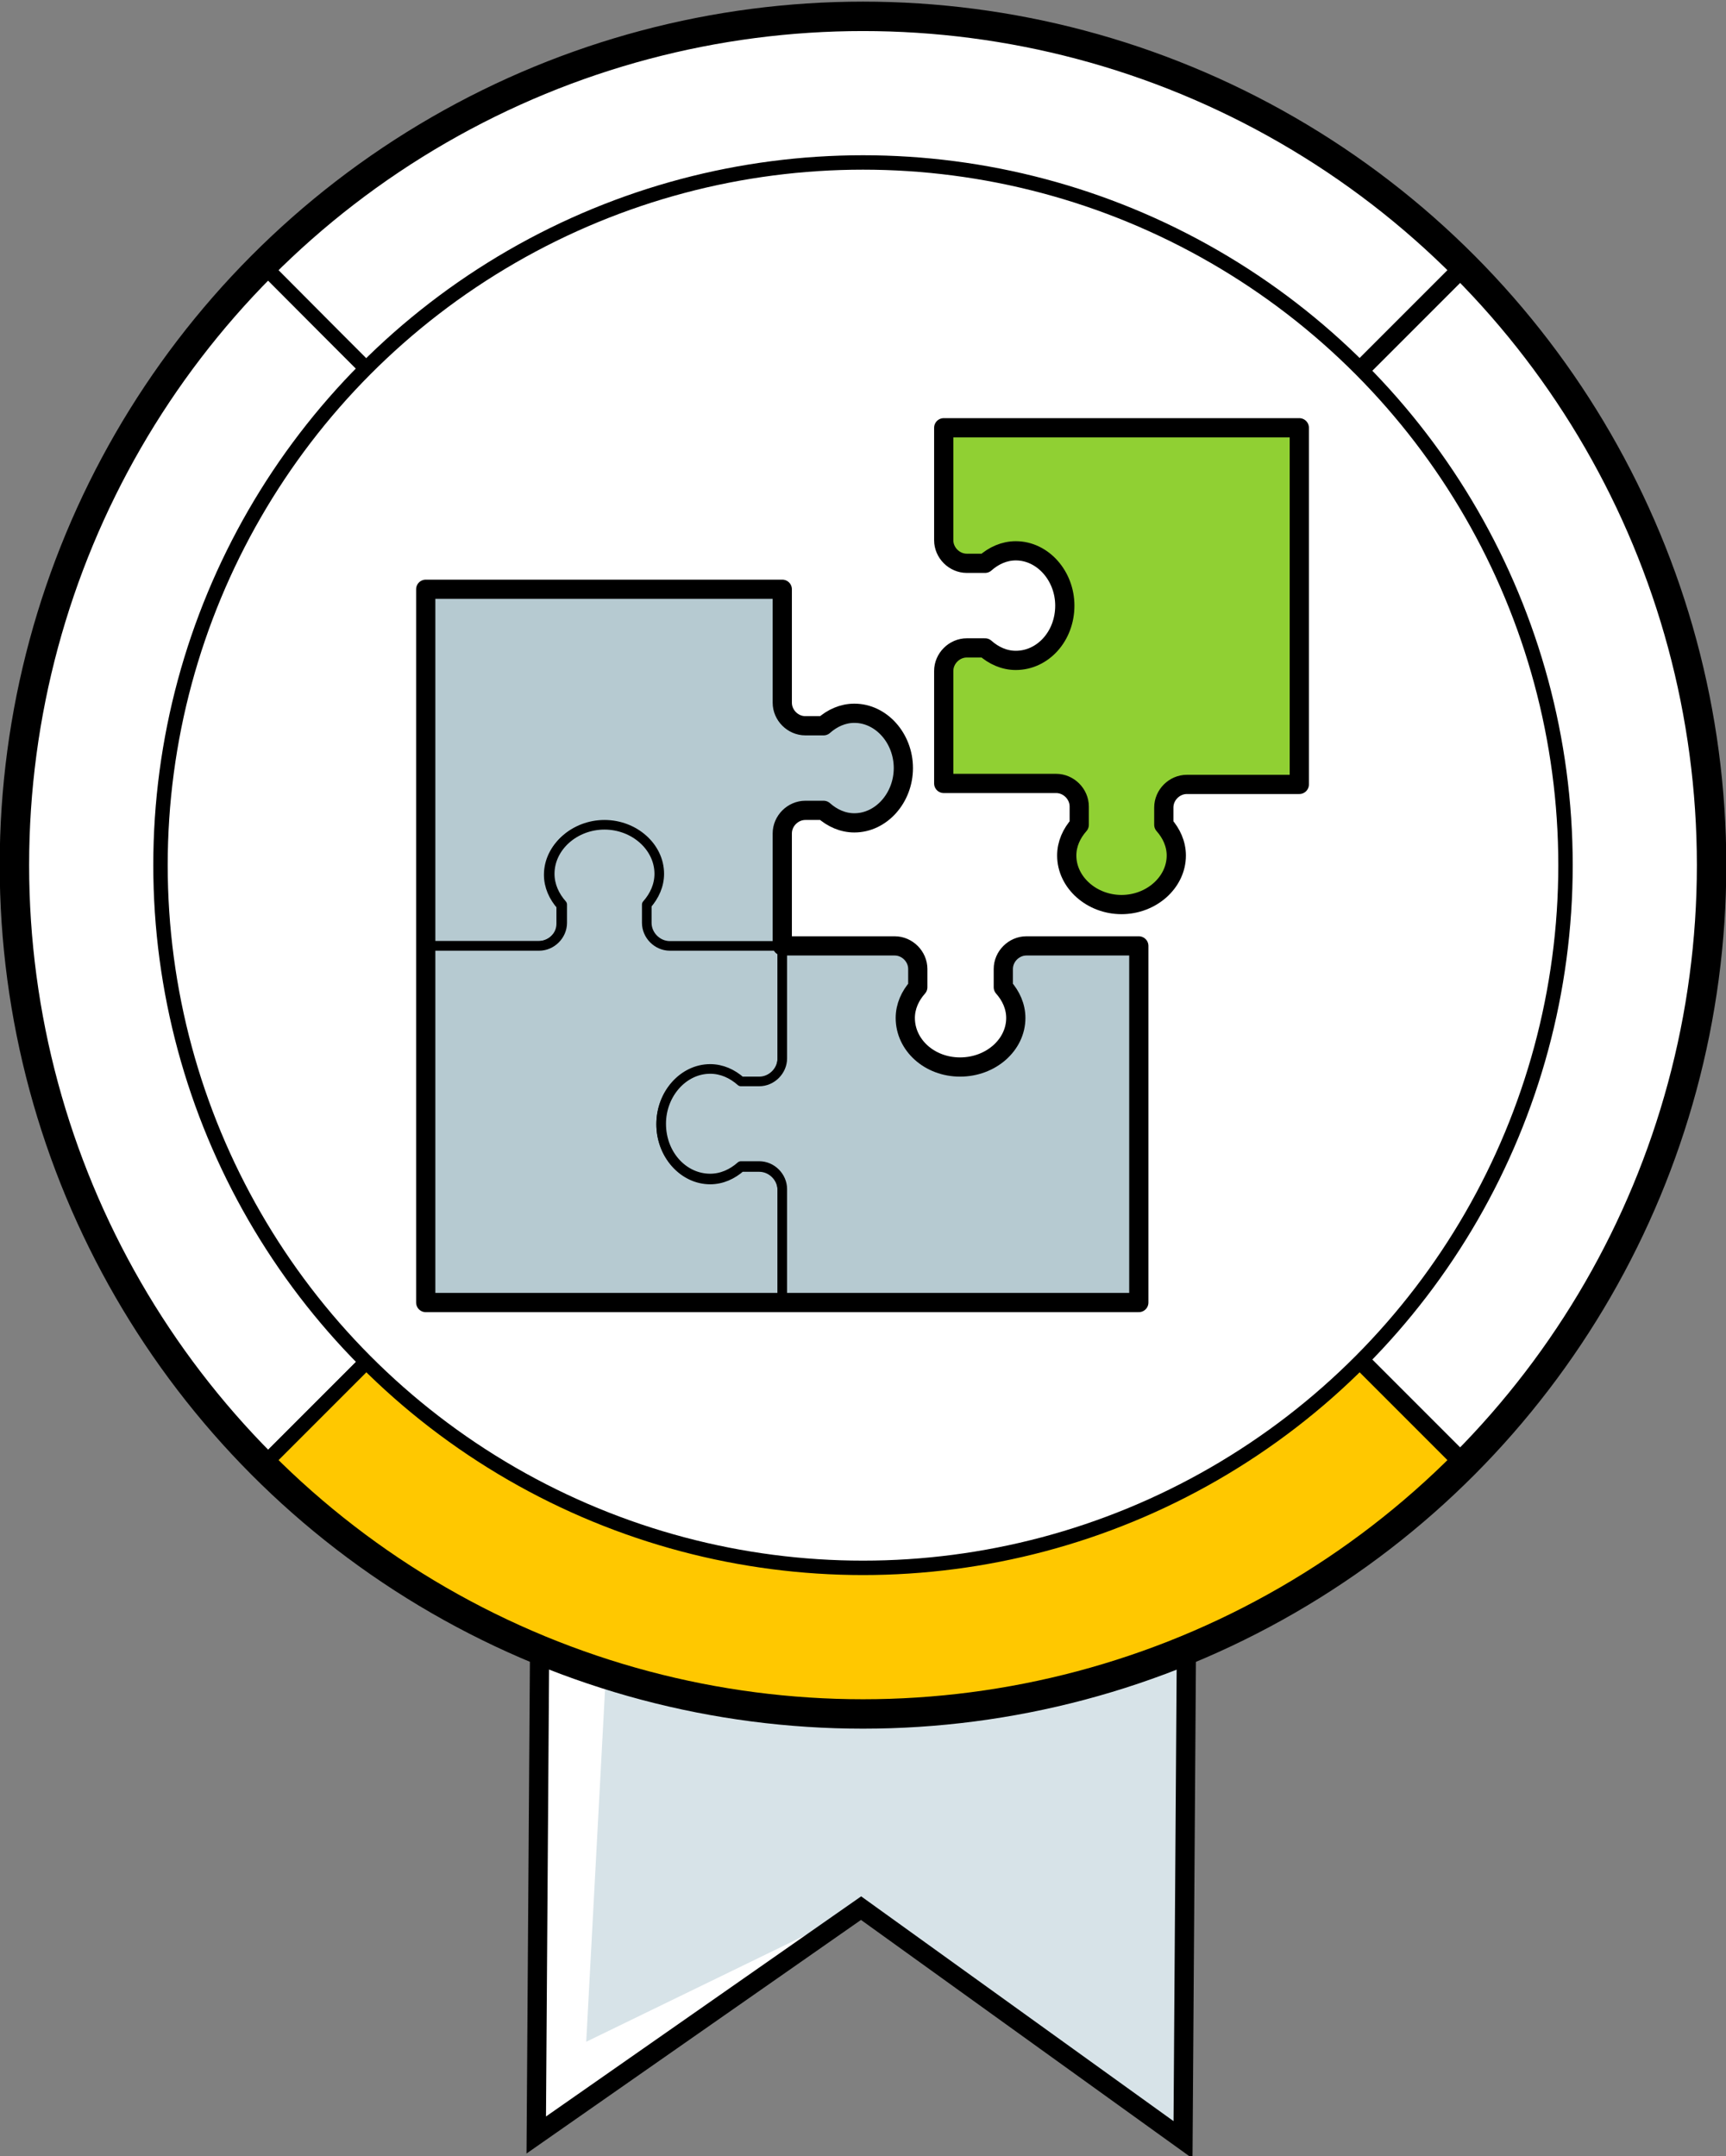
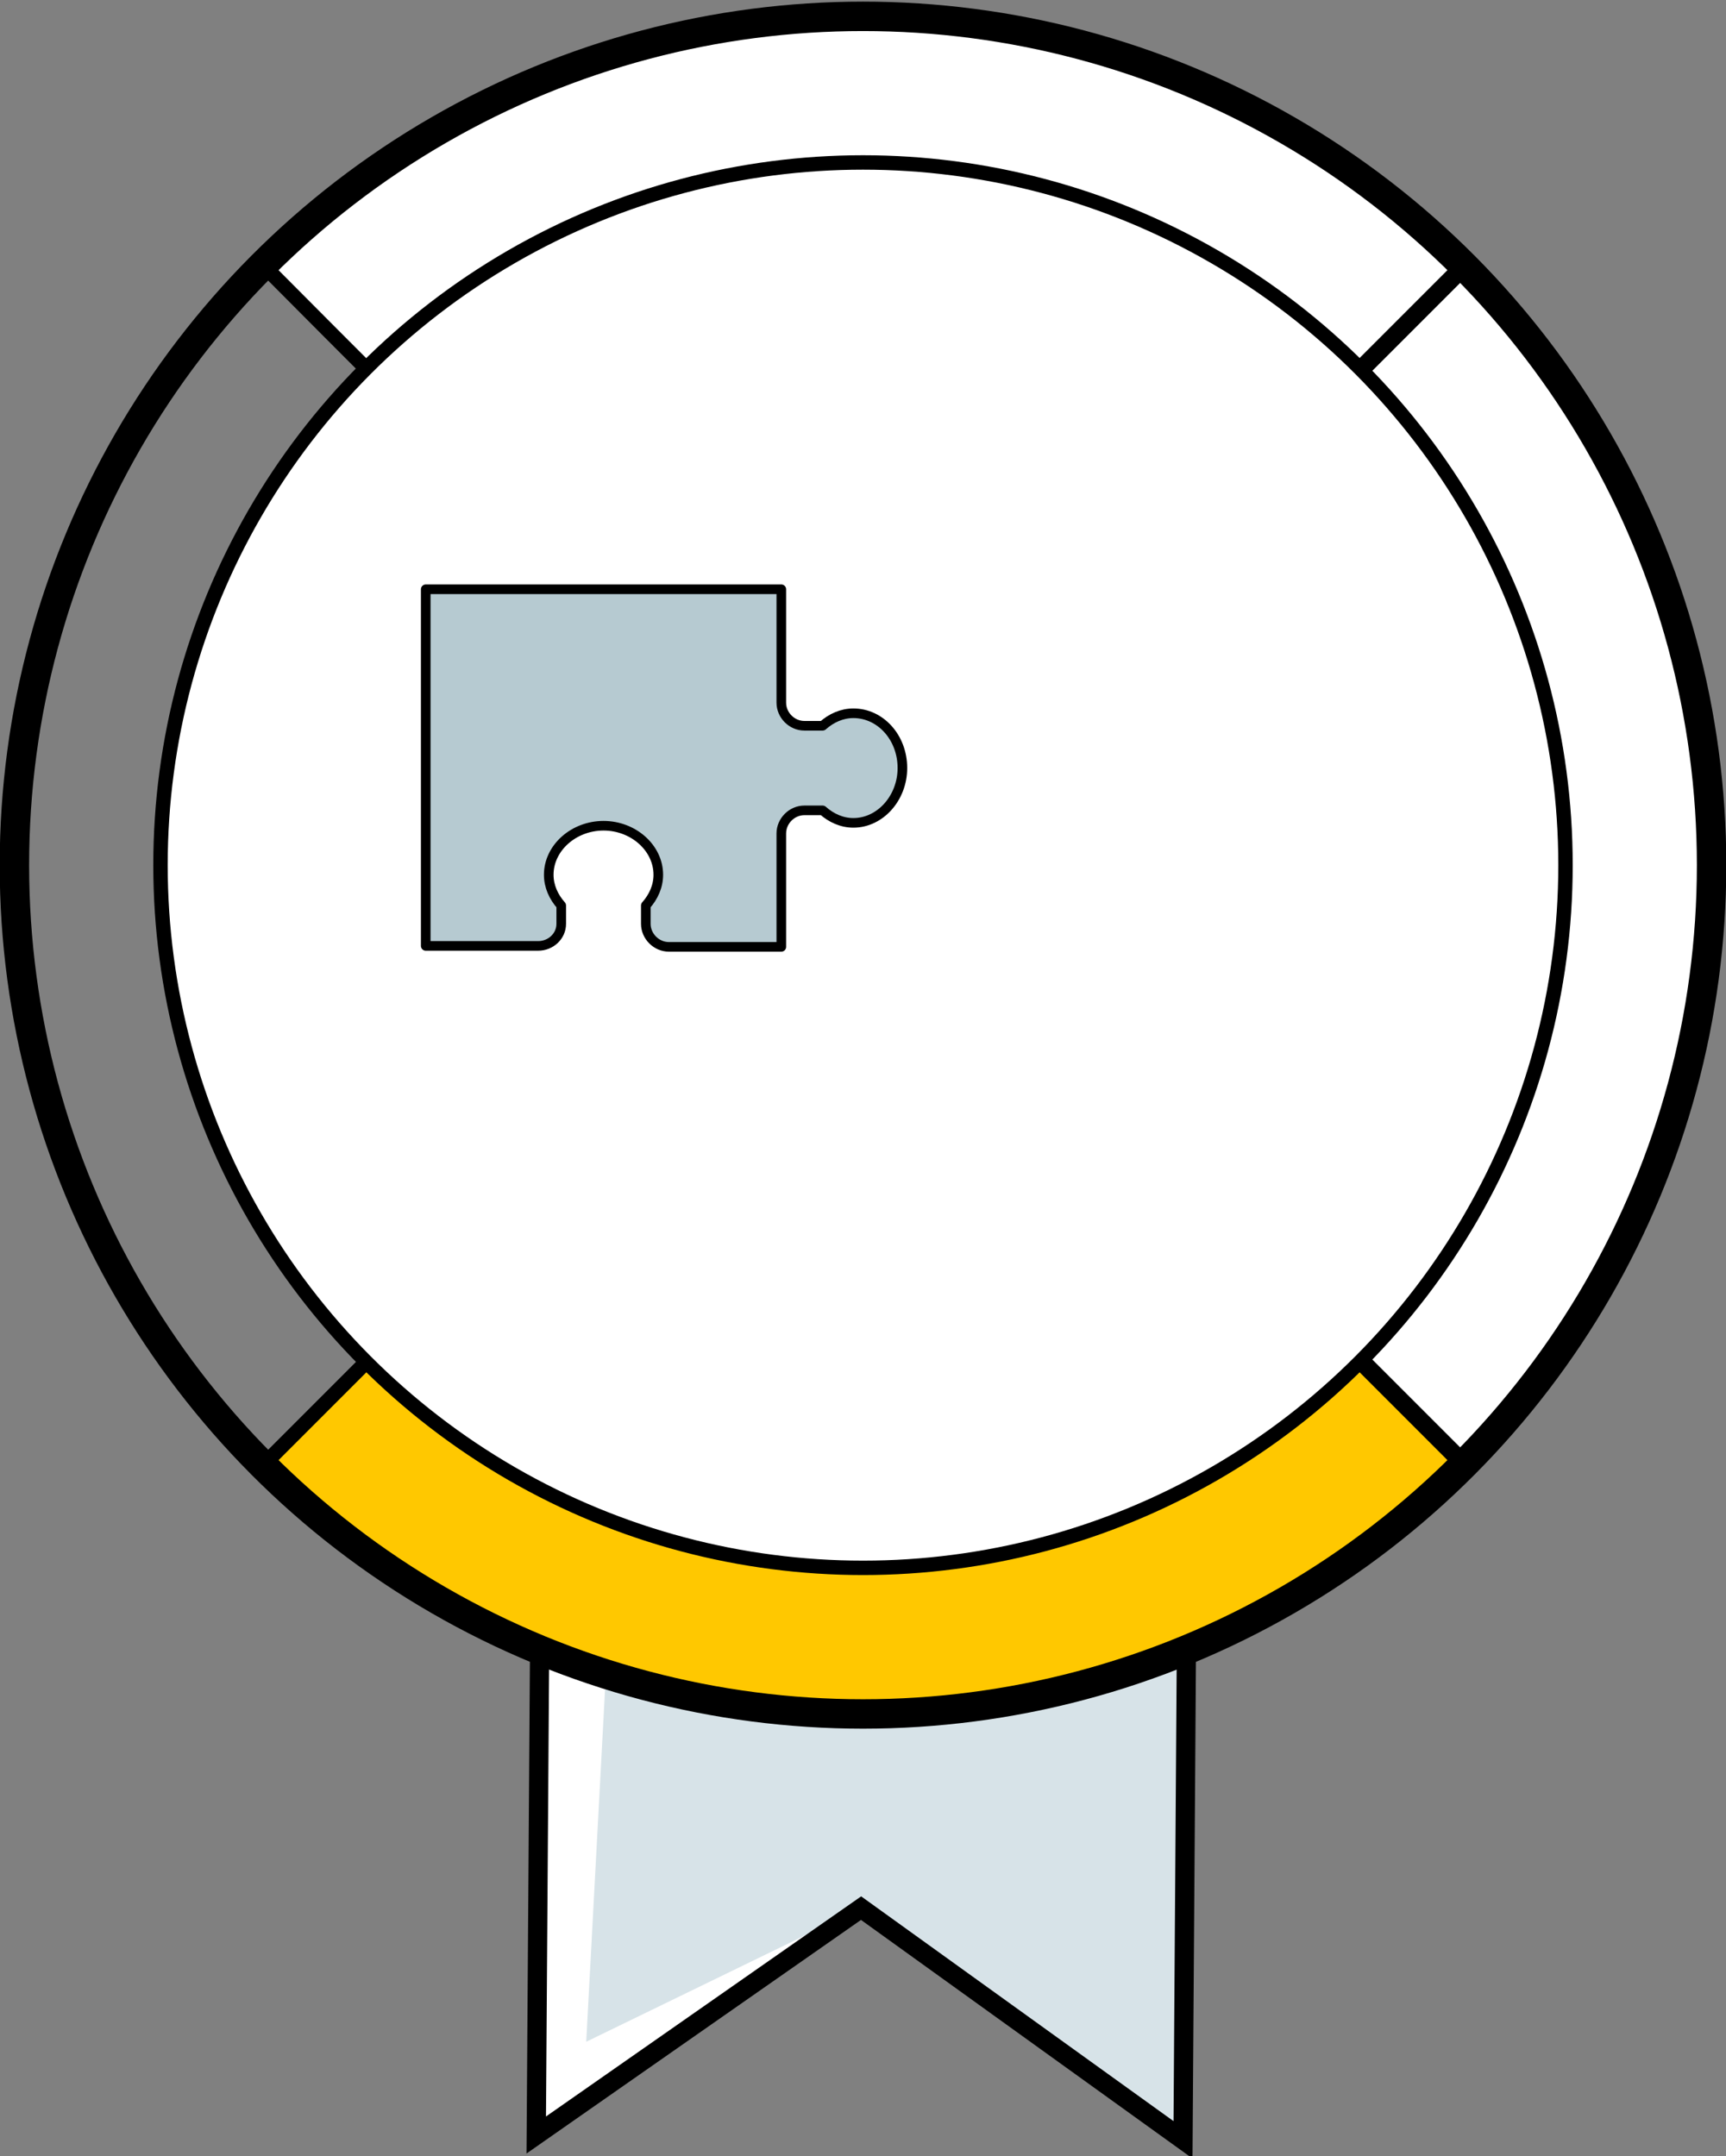
<svg xmlns="http://www.w3.org/2000/svg" version="1.1" id="Ebene_1" x="0px" y="0px" viewBox="0 0 179.6 224.3" style="enable-background:new 0 0 179.6 224.3;" xml:space="preserve">
  <rect x="0" y="0" width="179.6" height="224.3" fill="#808080" stroke="none" />
  <style type="text/css">
	.st0{fill:#FFFFFF;}
	.st1{fill:#D7E3E8;}
	.st2{fill:none;stroke:#000000;stroke-width:2;stroke-miterlimit:10;}
	.st3{fill:#FFFFFF;stroke:#000000;stroke-width:2.219;stroke-miterlimit:10;}
	.st4{fill:#FFFFFF;stroke:#000000;stroke-width:1.53;stroke-miterlimit:10;}
	.st5{fill:#FFC800;stroke:#000000;stroke-width:1.53;stroke-miterlimit:10;}
	.st6{fill:none;stroke:#000000;stroke-width:3.061;stroke-miterlimit:10;}
	.st7{fill:#FFFFFF;stroke:#000000;stroke-width:1.5;stroke-miterlimit:10;}
	.st8{fill:#90D033;stroke:#000000;stroke-width:2;stroke-linecap:round;stroke-linejoin:round;stroke-miterlimit:10;}
	.st9{fill:#B6CAD1;stroke:#000000;stroke-linecap:round;stroke-linejoin:round;stroke-miterlimit:10;}
	.st10{fill:none;stroke:#000000;stroke-width:2;stroke-linecap:round;stroke-linejoin:round;stroke-miterlimit:10;}
</style>
  <g>
    <g>
      <polygon class="st0" points="123.1,222.6 89.6,198.5 55.8,222.1 56.5,120.5 123.8,121   " />
      <polygon class="st1" points="122.7,221.1 89.6,198.5 61,212.4 65.9,120.7 123.8,121   " />
      <polygon class="st2" points="123.1,222.6 89.6,198.5 55.8,222.1 56.5,120.5 123.8,121   " />
    </g>
    <g>
      <path class="st3" d="M152.2,152.4C130.3,130.5,89.8,90,89.8,90s49.9-49.9,62.4-62.4C186.7,62.1,186.7,118,152.2,152.4z" />
-       <path class="st4" d="M27.4,27.6C62,62.2,89.8,90,89.8,90s-36.4,36.4-62.4,62.4C-7.1,118-7.1,62.1,27.4,27.6z" />
      <path class="st5" d="M152.2,152.4c-34.5,34.5-90.4,34.5-124.8,0C55.2,124.6,89.8,90,89.8,90S127.9,128.1,152.2,152.4z" />
      <path class="st4" d="M27.4,27.6c34.5-34.5,90.4-34.5,124.8,0C135.8,44,89.8,90,89.8,90S41.5,41.8,27.4,27.6z" />
      <circle class="st6" cx="89.8" cy="90" r="88.3" />
    </g>
    <g>
      <g>
        <circle class="st7" cx="89.8" cy="90" r="73.1" />
      </g>
    </g>
    <g>
-       <path class="st8" d="M100.6,58.6h1.9c0.9-0.8,2-1.3,3.2-1.3c2.8,0,5.1,2.6,5.1,5.7c0,3.2-2.3,5.7-5.1,5.7c-1.2,0-2.3-0.5-3.2-1.3    h-1.9c-1.3,0-2.4,1.1-2.4,2.4v11.7h11.7c1.3,0,2.4,1.1,2.4,2.4v1.9c-0.8,0.9-1.3,2-1.3,3.2c0,2.8,2.6,5.1,5.7,5.1s5.7-2.3,5.7-5.1    c0-1.2-0.5-2.3-1.3-3.2V84c0-1.3,1.1-2.4,2.4-2.4h11.7V44.5H98.2v11.7C98.2,57.5,99.3,58.6,100.6,58.6z" />
      <g>
        <path class="st9" d="M58.4,96.1v-1.9c-0.8-0.9-1.3-2-1.3-3.2c0-2.8,2.6-5.1,5.7-5.1s5.7,2.3,5.7,5.1c0,1.2-0.5,2.3-1.3,3.2v1.9     c0,1.3,1.1,2.4,2.4,2.4h11.7V86.7c0-1.3,1.1-2.4,2.4-2.4h1.9c0.9,0.8,2,1.3,3.2,1.3c2.8,0,5.1-2.6,5.1-5.7c0-3.2-2.3-5.7-5.1-5.7     c-1.2,0-2.3,0.5-3.2,1.3h-1.9c-1.3,0-2.4-1.1-2.4-2.4V61.3H44.3v37.1H56C57.3,98.4,58.4,97.4,58.4,96.1z" />
-         <path class="st9" d="M81.4,135.5v-11.7c0-1.3-1.1-2.4-2.4-2.4h-1.9c-0.9,0.8-2,1.3-3.2,1.3c-2.8,0-5.1-2.6-5.1-5.7     c0-3.2,2.3-5.7,5.1-5.7c1.2,0,2.3,0.5,3.2,1.3H79c1.3,0,2.4-1.1,2.4-2.4V98.4H69.7c-1.3,0-2.4-1.1-2.4-2.4v-1.9     c0.8-0.9,1.3-2,1.3-3.2c0-2.8-2.6-5.1-5.7-5.1s-5.7,2.3-5.7,5.1c0,1.2,0.5,2.3,1.3,3.2v1.9c0,1.3-1.1,2.4-2.4,2.4H44.3v37.1H81.4     z" />
-         <path class="st9" d="M118.5,135.5V98.4h-11.7c-1.3,0-2.4,1.1-2.4,2.4v1.9c0.8,0.9,1.3,2,1.3,3.2c0,2.8-2.6,5.1-5.7,5.1     s-5.7-2.3-5.7-5.1c0-1.2,0.5-2.3,1.3-3.2v-1.9c0-1.3-1.1-2.4-2.4-2.4H81.4v11.7c0,1.3-1.1,2.4-2.4,2.4h-1.9     c-0.9-0.8-2-1.3-3.2-1.3c-2.8,0-5.1,2.6-5.1,5.7c0,3.2,2.3,5.7,5.1,5.7c1.2,0,2.3-0.5,3.2-1.3H79c1.3,0,2.4,1.1,2.4,2.4v11.7     H118.5z" />
      </g>
-       <path class="st10" d="M106.8,98.4c-1.3,0-2.4,1.1-2.4,2.4v1.9c0.8,0.9,1.3,2,1.3,3.2c0,2.8-2.6,5.1-5.8,5.1    c-3.2,0-5.7-2.3-5.7-5.1c0-1.2,0.5-2.3,1.3-3.2v-1.9c0-1.3-1.1-2.4-2.4-2.4H81.4V86.7c0-1.3,1.1-2.4,2.4-2.4h1.9    c0.9,0.8,2,1.3,3.2,1.3c2.8,0,5.1-2.6,5.1-5.7s-2.3-5.7-5.1-5.7c-1.2,0-2.3,0.5-3.2,1.3h-1.9c-1.3,0-2.4-1.1-2.4-2.4V61.3H44.3    v37.1v37.1h37.1h37.1V98.4H106.8z" />
    </g>
  </g>
</svg>